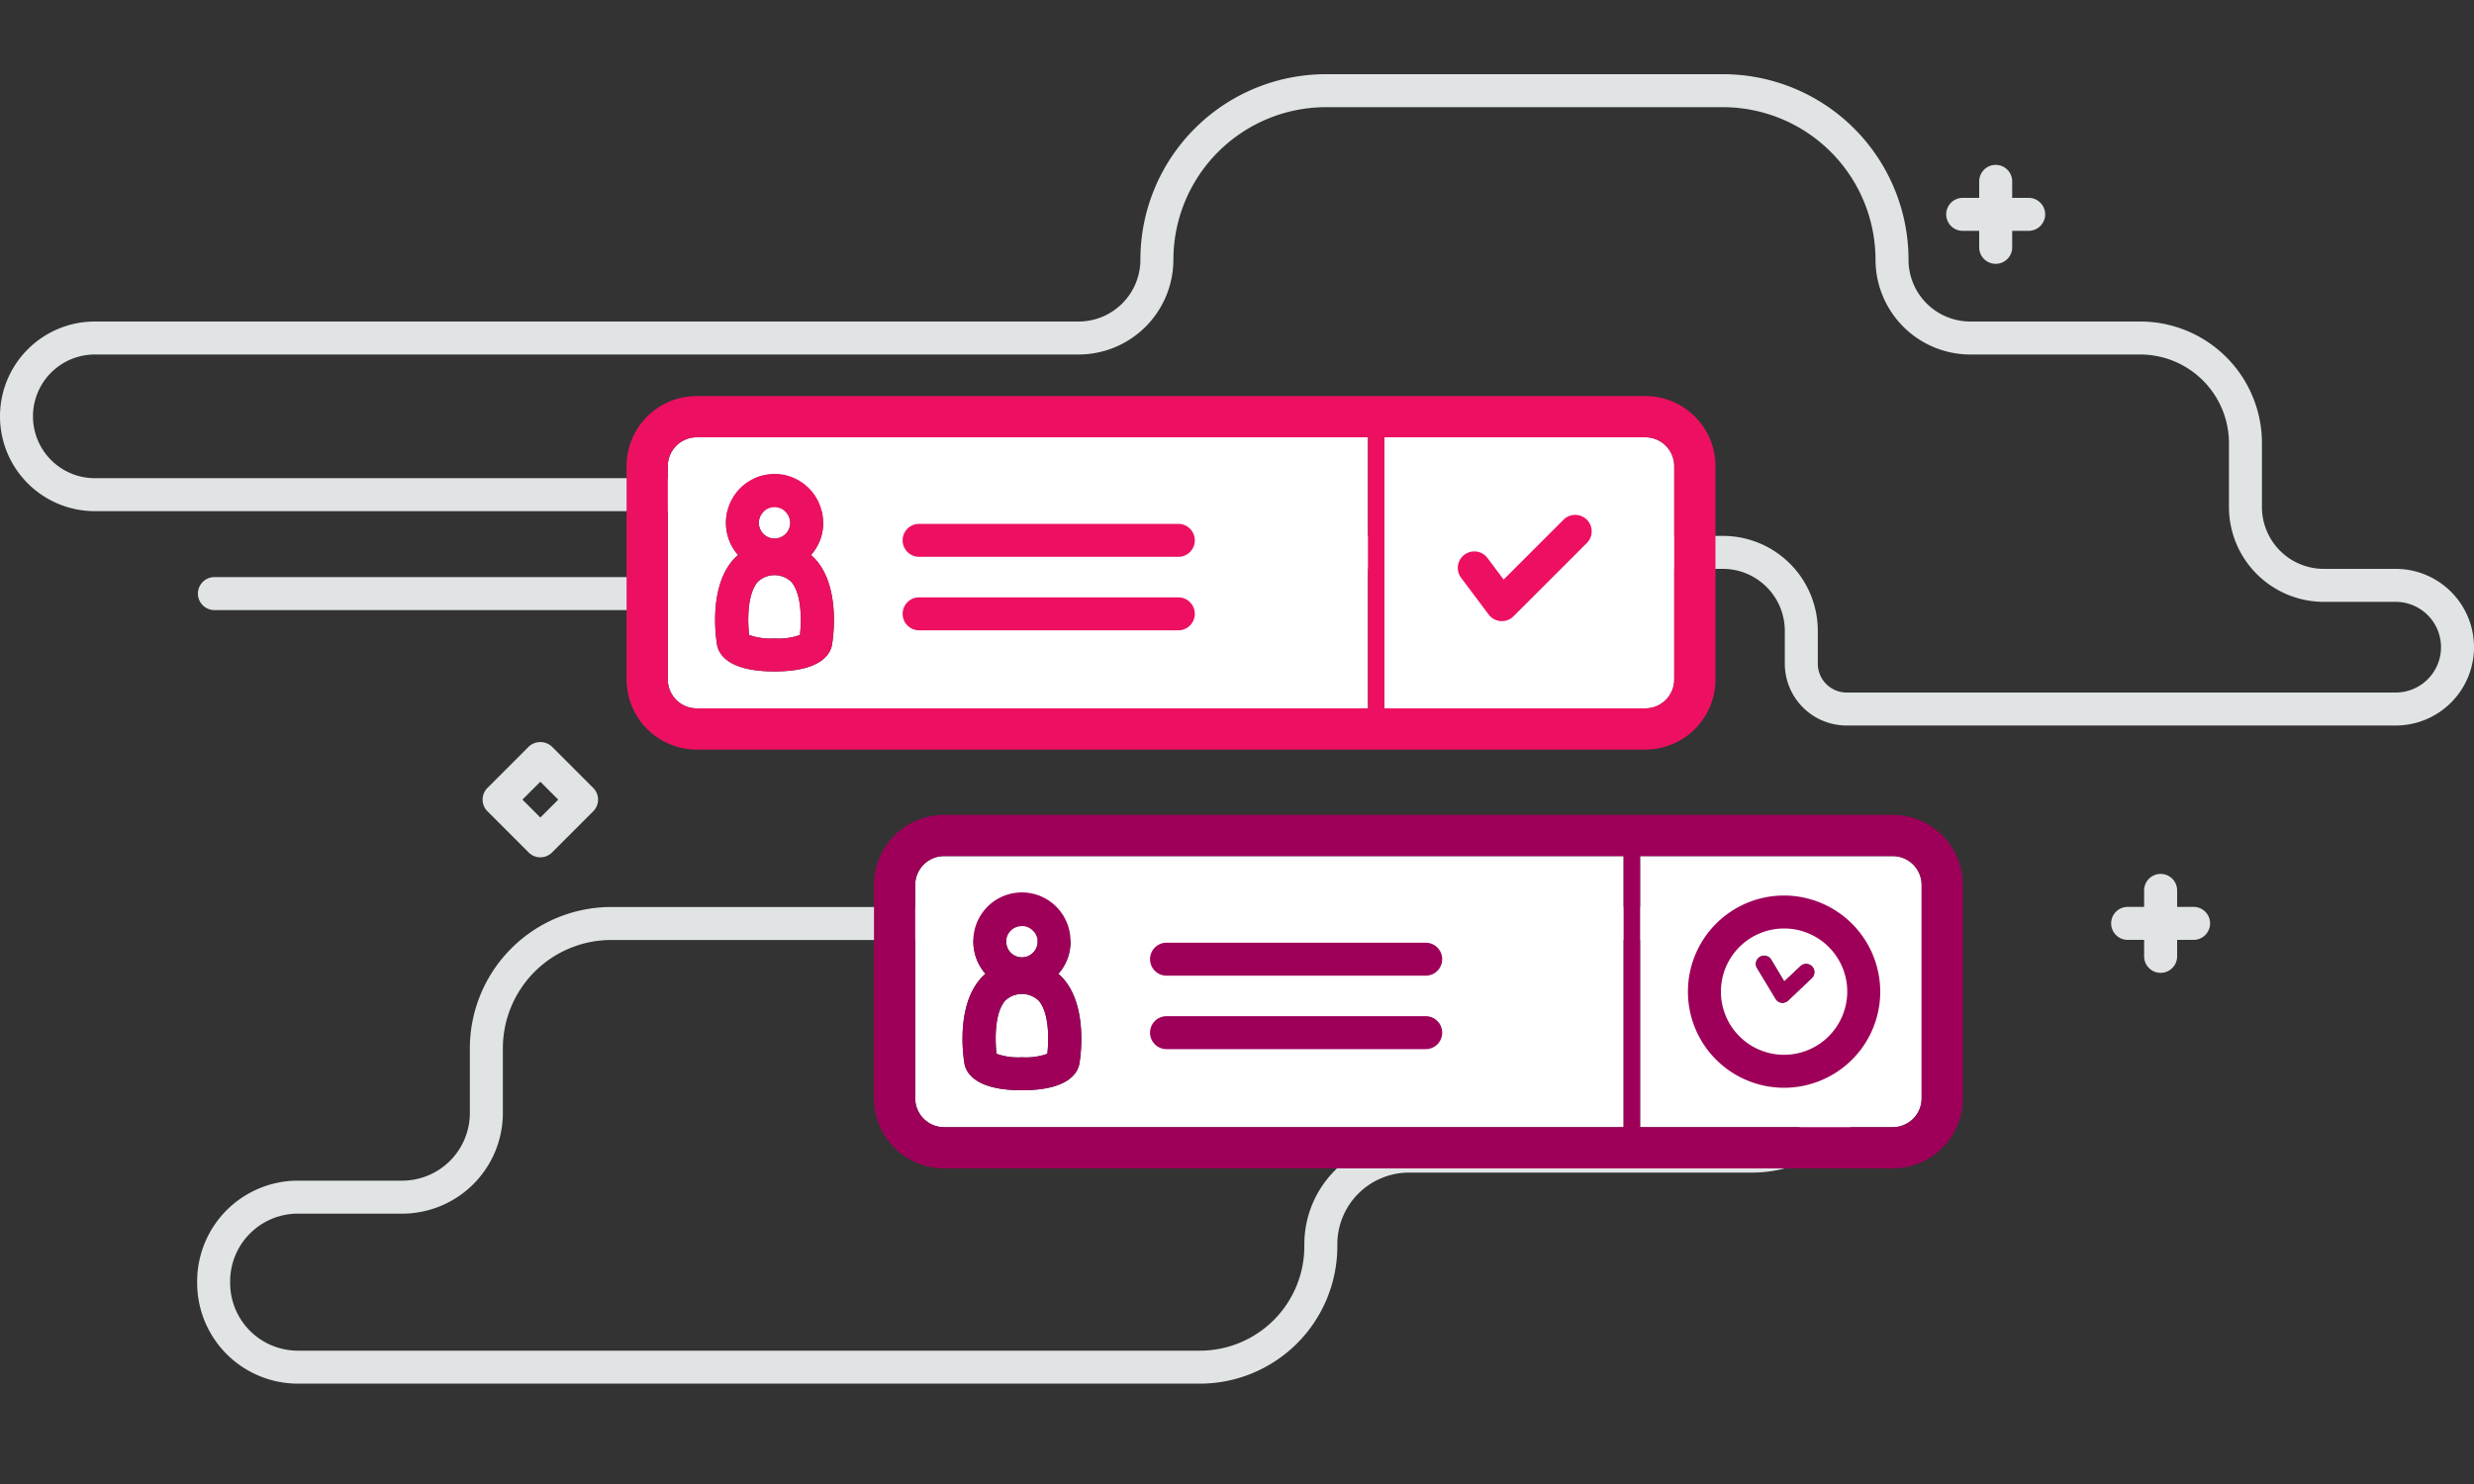
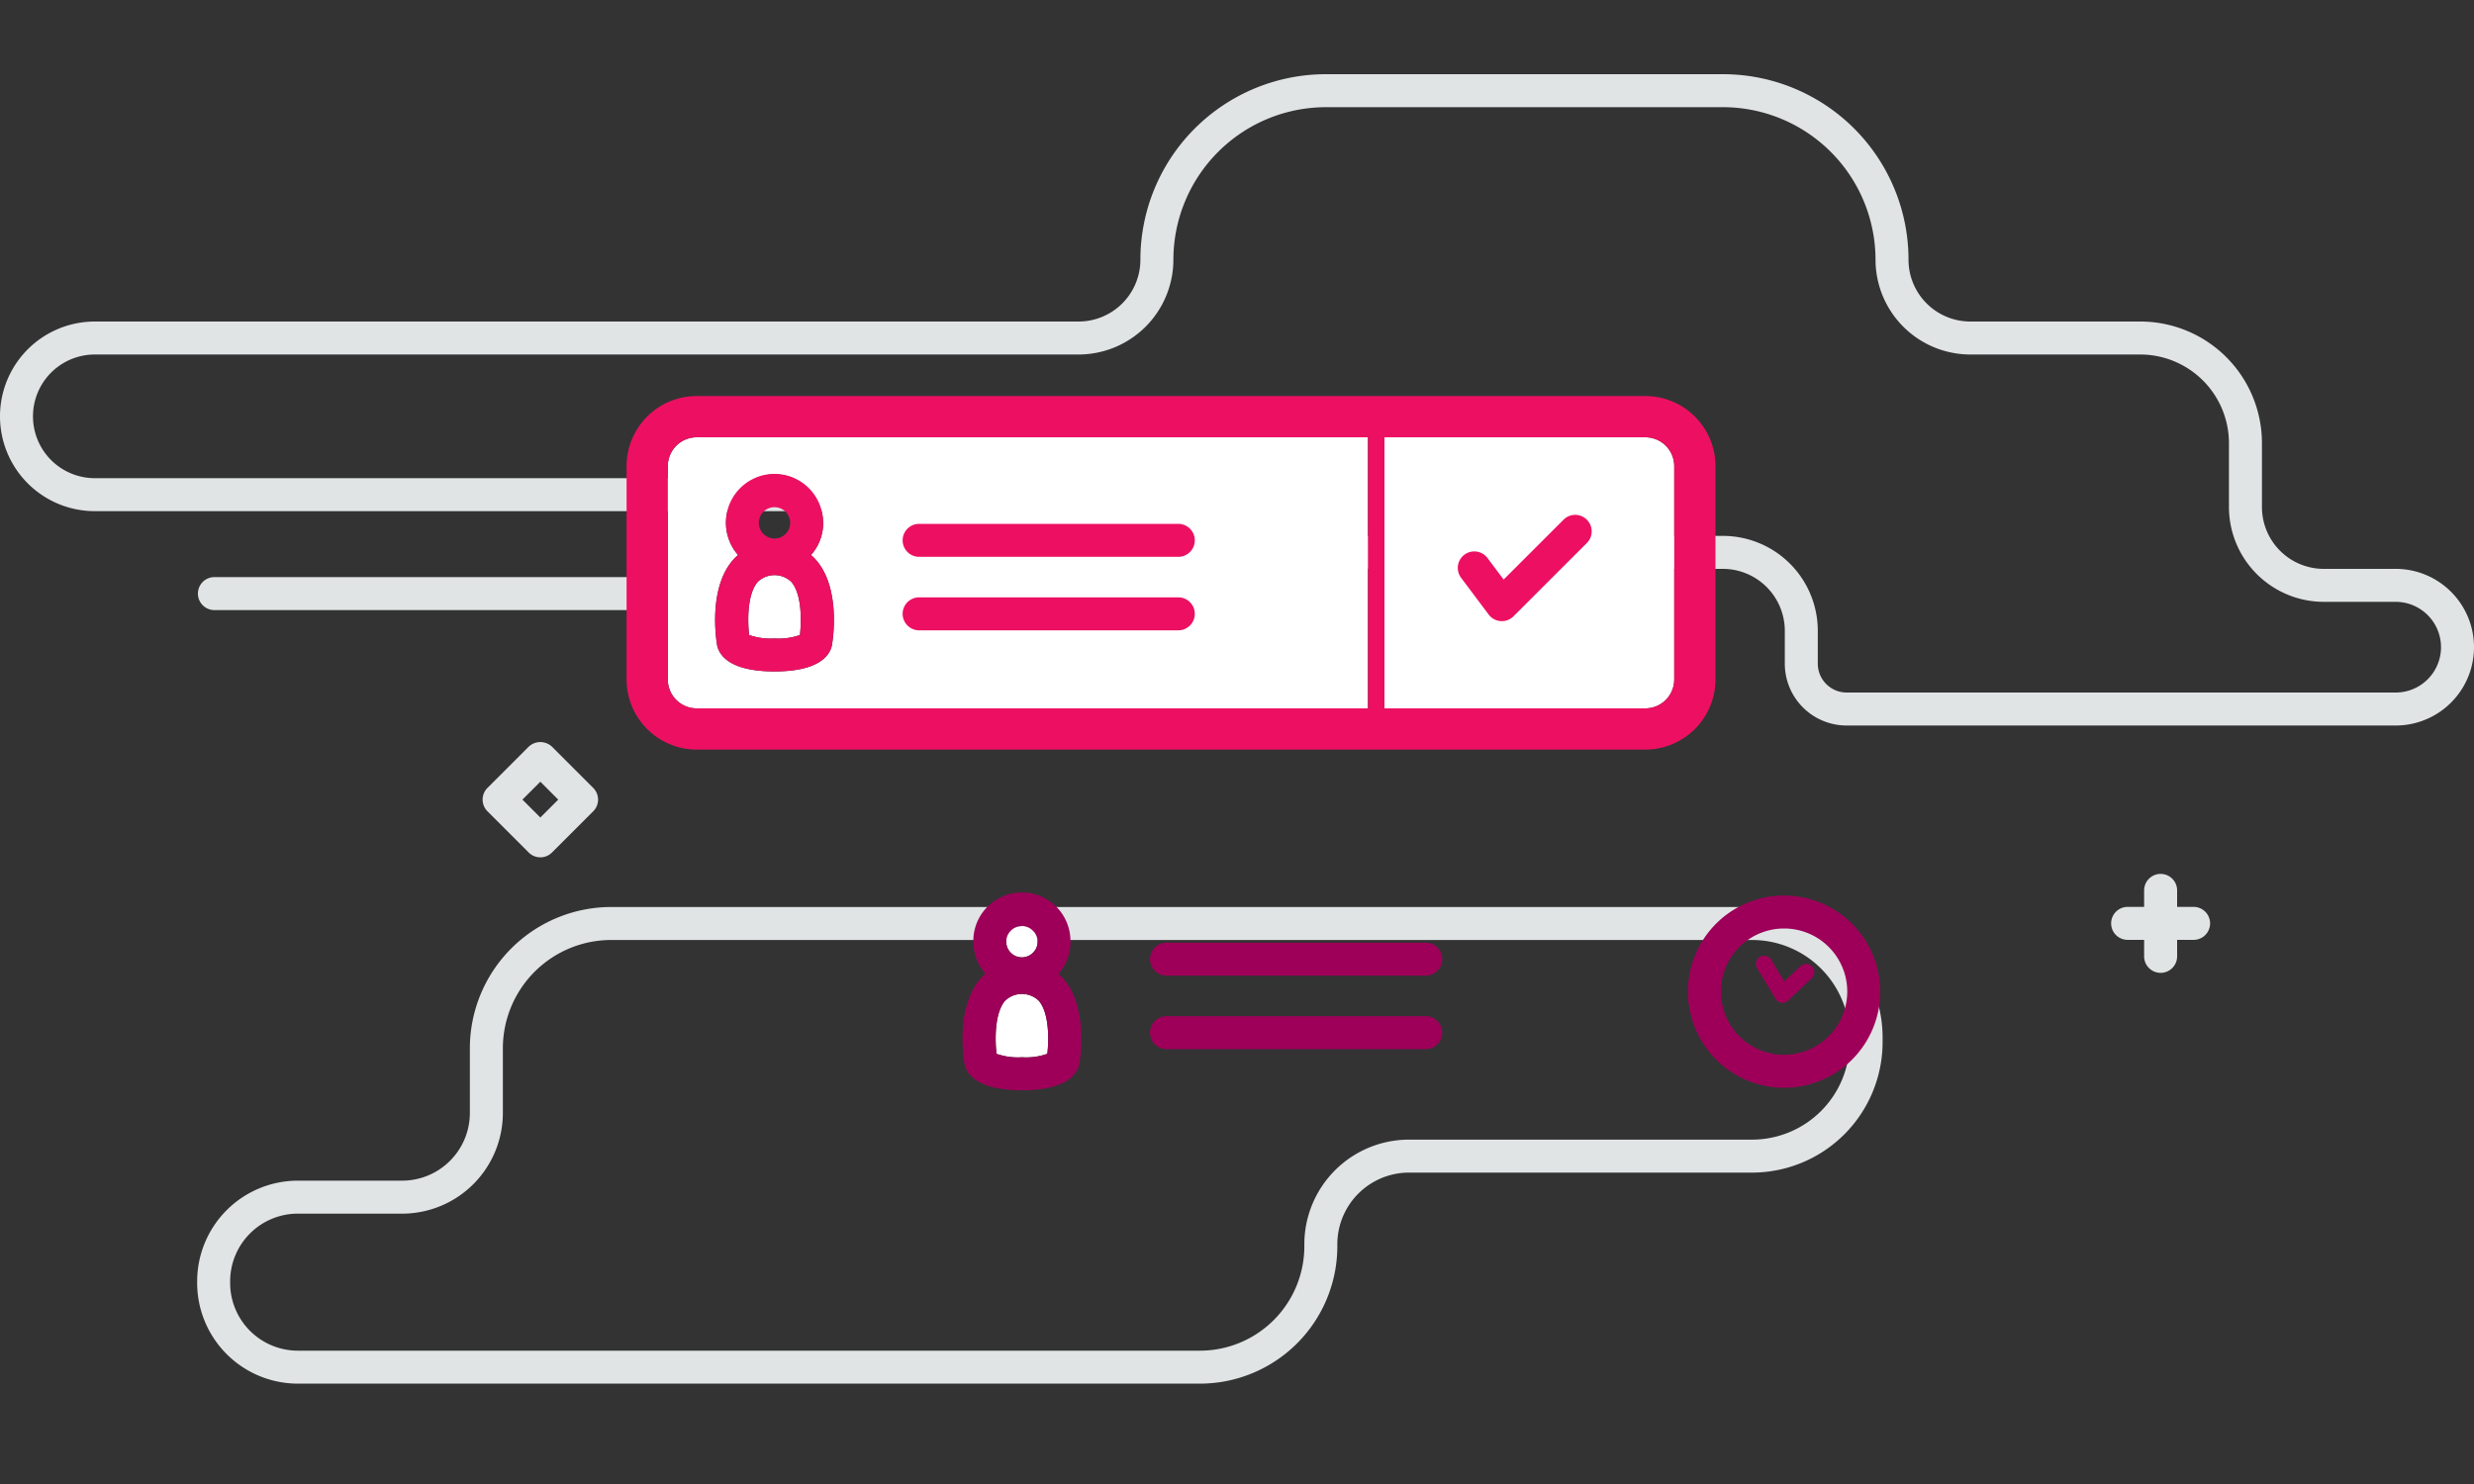
<svg xmlns="http://www.w3.org/2000/svg" id="Layer_1" data-name="Layer 1" width="150" height="90" viewBox="0 0 150 90">
  <rect x="0" y="0" width="150" height="90" fill="#333333" stroke="none" />
  <defs>
    <style>.cls-1{fill:#e1e4e5;}.cls-2{fill:#fff;fill-rule:evenodd;}.cls-3{fill:#9e0059;}.cls-4{fill:#ed1062;}</style>
  </defs>
  <title>teamup-icons</title>
  <path class="cls-1" d="M39,37H13a1,1,0,0,1,0-2H39a1,1,0,0,1,0,2Z" />
  <path class="cls-1" d="M72.756,83.913H18.058A6.111,6.111,0,0,1,11.954,77.81V77.707a6.111,6.111,0,0,1,6.104-6.104h6.327A4.108,4.108,0,0,0,28.488,67.5V63.573a8.577,8.577,0,0,1,8.567-8.566h69.175a7.922,7.922,0,0,1,7.913,7.913v.281a7.922,7.922,0,0,1-7.913,7.914H85.426A4.348,4.348,0,0,0,81.083,75.458v.128A8.336,8.336,0,0,1,72.756,83.913Zm-54.698-10.31a4.108,4.108,0,0,0-4.104,4.104V77.81a4.108,4.108,0,0,0,4.104,4.104H72.756a6.334,6.334,0,0,0,6.327-6.327V75.458a6.35,6.35,0,0,1,6.343-6.343h20.805a5.92,5.92,0,0,0,5.913-5.914V62.92a5.92,5.92,0,0,0-5.913-5.913H37.056a6.574,6.574,0,0,0-6.567,6.566V67.5a6.111,6.111,0,0,1-6.104,6.104Z" />
  <path class="cls-1" d="M104.464,6.5a9.26,9.26,0,0,1,9.25,9.25,5.756,5.756,0,0,0,5.75,5.75h10.303a5.382,5.382,0,0,1,5.376,5.376V30.75a5.756,5.756,0,0,0,5.75,5.75H145.25a2.75,2.75,0,0,1,0,5.5H111.964a1.752,1.752,0,0,1-1.75-1.75v-2a5.757,5.757,0,0,0-5.75-5.75H64.487A5.285,5.285,0,0,1,64,31a2,2,0,0,0-2-2H5.75a3.75,3.75,0,0,1,0-7.5H65.393a5.756,5.756,0,0,0,5.75-5.75,9.261,9.261,0,0,1,9.25-9.25h24.072m0-2H80.393a11.25,11.25,0,0,0-11.25,11.25h0a3.75,3.75,0,0,1-3.75,3.75H5.75a5.75,5.75,0,0,0,0,11.5H62c0,.921.889,3.5,1.81,3.5h40.654a3.761,3.761,0,0,1,3.75,3.75v2a3.75,3.75,0,0,0,3.75,3.75H145.25a4.75,4.75,0,0,0,0-9.5h-4.357a3.75,3.75,0,0,1-3.75-3.75V26.876a7.376,7.376,0,0,0-7.376-7.376H119.464a3.75,3.75,0,0,1-3.75-3.75h0a11.25,11.25,0,0,0-11.25-11.25Z" />
  <path class="cls-1" d="M32.761,51.994a.997.997,0,0,1-.707-.293l-2.5-2.5a1,1,0,0,1,0-1.414l2.5-2.501a1.029,1.029,0,0,1,1.414,0l2.5,2.501a1,1,0,0,1,0,1.414l-2.5,2.5A.997.997,0,0,1,32.761,51.994Zm-1.086-3.5,1.086,1.086,1.086-1.086-1.086-1.086Z" />
-   <path class="cls-1" d="M124,13a1.003,1.003,0,0,1-1,1h-1v1a1,1,0,0,1-2,0V14h-1a1,1,0,0,1,0-2h1V11a1,1,0,0,1,2,0v1h1A1.003,1.003,0,0,1,124,13Z" />
  <path class="cls-1" d="M134,56a1.003,1.003,0,0,1-1,1h-1v1a1,1,0,0,1-2,0V57h-1a1,1,0,0,1,0-2h1V54a1,1,0,0,1,2,0v1h1A1.003,1.003,0,0,1,134,56Z" />
  <path class="cls-2" d="M61.01,57.17a.958.958,0,0,1,.24-.69.919.919,0,0,1,.66-.31.075.075,0,0,1,.05-.01.928.928,0,0,1,.63.25.932.932,0,0,1,.08,1.33.969.969,0,0,1-.66.32A.955.955,0,0,1,61.01,57.17Z" />
  <path class="cls-2" d="M62.98,60.69c.66.77.61,2.45.52,3.22a3.859,3.859,0,0,1-1.54.21,3.902,3.902,0,0,1-1.54-.21c-.09-.77-.14-2.45.52-3.22a1.474,1.474,0,0,1,2.04,0Z" />
-   <path class="cls-2" d="M57.24,51.92a1.752,1.752,0,0,0-1.75,1.75V66.61a1.752,1.752,0,0,0,1.75,1.75h41.2V51.92ZM65.46,64.4c-.05.52-.5,1.72-3.5,1.72s-3.45-1.2-3.5-1.72c-.08-.52-.44-3.36.95-5a2.729,2.729,0,0,1,.34-.34,2.966,2.966,0,0,1-.73-1.78,2.945,2.945,0,1,1,5.15,1.78,2.729,2.729,0,0,1,.34.34C65.9,61.04,65.54,63.89,65.46,64.4Z" />
-   <path class="cls-2" d="M114.76,51.92H99.44V68.36h15.32a1.752,1.752,0,0,0,1.75-1.75V53.67A1.752,1.752,0,0,0,114.76,51.92Zm-8.06,6.11a.494.494,0,0,1,.69.17l.79,1.32.97-.91a.499.499,0,1,1,.69.72l-1.4,1.33c-.02.02-.03.03-.04.03a.307.307,0,0,1-.13.08.037.037,0,0,1-.03.01.317.317,0,0,1-.16.04.495.495,0,0,1-.43-.25l-.04-.07-1.08-1.79A.49.49,0,0,1,106.7,58.03Z" />
-   <path class="cls-3" d="M114.76,49.42H57.24a4.253,4.253,0,0,0-4.25,4.25V66.61a4.253,4.253,0,0,0,4.25,4.25h57.52a4.253,4.253,0,0,0,4.25-4.25V53.67A4.253,4.253,0,0,0,114.76,49.42ZM98.44,68.36H57.24a1.752,1.752,0,0,1-1.75-1.75V53.67a1.752,1.752,0,0,1,1.75-1.75h41.2Zm18.07-1.75a1.752,1.752,0,0,1-1.75,1.75H99.44V51.92h15.32a1.752,1.752,0,0,1,1.75,1.75Z" />
  <path class="cls-3" d="M64.51,59.4a2.729,2.729,0,0,0-.34-.34,2.893,2.893,0,0,0,.73-2.11,2.945,2.945,0,1,0-5.88.33,2.966,2.966,0,0,0,.73,1.78,2.729,2.729,0,0,0-.34.34c-1.39,1.64-1.03,4.48-.95,5,.05.52.5,1.72,3.5,1.72s3.45-1.2,3.5-1.72C65.54,63.89,65.9,61.04,64.51,59.4Zm-3.26-2.92a.919.919,0,0,1,.66-.31.075.075,0,0,1,.05-.01.928.928,0,0,1,.63.25.932.932,0,0,1,.08,1.33.969.969,0,0,1-.66.32.949.949,0,0,1-.76-1.58Zm2.25,7.43a3.859,3.859,0,0,1-1.54.21,3.902,3.902,0,0,1-1.54-.21c-.09-.77-.14-2.45.52-3.22a1.474,1.474,0,0,1,2.04,0C63.64,61.46,63.59,63.14,63.5,63.91Z" />
  <path class="cls-3" d="M86.442,59.171H70.728a1,1,0,0,1,0-2H86.442a1,1,0,0,1,0,2Z" />
  <path class="cls-3" d="M86.442,63.628H70.728a1,1,0,0,1,0-2H86.442a1,1,0,0,1,0,2Z" />
  <path class="cls-3" d="M108.17,54.31A5.83,5.83,0,1,0,114,60.14,5.843,5.843,0,0,0,108.17,54.31Zm0,9.66A3.83,3.83,0,1,1,112,60.14,3.837,3.837,0,0,1,108.17,63.97Z" />
  <path class="cls-3" d="M109.84,59.33l-1.4,1.33c-.02.02-.03.03-.04.03a.307.307,0,0,1-.13.08.037.037,0,0,1-.03.01.317.317,0,0,1-.16.04.495.495,0,0,1-.43-.25l-.04-.07-1.08-1.79a.5.5,0,0,1,.86-.51l.79,1.32.97-.91a.499.499,0,1,1,.69.72Z" />
  <path class="cls-3" d="M108.4,60.69a.204.204,0,0,1-.07.06.142.142,0,0,1-.06.02A.307.307,0,0,0,108.4,60.69Z" />
-   <path class="cls-2" d="M46.01,31.76a.95.95,0,0,1,.9-1h.05a.954.954,0,0,1,.95.9.951.951,0,1,1-1.9.1Z" />
  <path class="cls-2" d="M47.98,35.29c.66.77.61,2.45.52,3.22a3.859,3.859,0,0,1-1.54.21,3.902,3.902,0,0,1-1.54-.21c-.09-.77-.14-2.45.52-3.22a1.474,1.474,0,0,1,2.04,0Z" />
  <path class="cls-2" d="M42.24,26.52a1.752,1.752,0,0,0-1.75,1.75V41.21a1.752,1.752,0,0,0,1.75,1.75h40.7V26.52ZM50.46,39c-.05.52-.5,1.72-3.5,1.72s-3.45-1.2-3.5-1.72c-.08-.52-.44-3.36.95-5a2.729,2.729,0,0,1,.34-.34,2.948,2.948,0,0,1,2.04-4.89,2.941,2.941,0,0,1,3.11,2.77c0,.06.01.12.01.19a2.905,2.905,0,0,1-.74,1.93,2.729,2.729,0,0,1,.34.34C50.9,35.64,50.54,38.48,50.46,39Zm49.3-12.48H83.94V42.96H99.76a1.752,1.752,0,0,0,1.75-1.75V28.27A1.752,1.752,0,0,0,99.76,26.52Z" />
  <path class="cls-4" d="M99.76,24.02H42.24a4.253,4.253,0,0,0-4.25,4.25V41.21a4.259,4.259,0,0,0,4.25,4.25H99.76a4.259,4.259,0,0,0,4.25-4.25V28.27A4.253,4.253,0,0,0,99.76,24.02Zm-15.82,2.5H99.76a1.752,1.752,0,0,1,1.75,1.75V41.21a1.752,1.752,0,0,1-1.75,1.75H83.94ZM40.49,41.21V28.27a1.752,1.752,0,0,1,1.75-1.75h40.7V42.96H42.24A1.752,1.752,0,0,1,40.49,41.21Z" />
  <path class="cls-4" d="M49.51,34a2.729,2.729,0,0,0-.34-.34,2.905,2.905,0,0,0,.74-1.93c0-.07-.01-.13-.01-.19a2.945,2.945,0,1,0-5.88.34,2.966,2.966,0,0,0,.73,1.78,2.729,2.729,0,0,0-.34.34c-1.39,1.64-1.03,4.48-.95,5,.05.52.5,1.72,3.5,1.72s3.45-1.2,3.5-1.72C50.54,38.48,50.9,35.64,49.51,34Zm-2.6-3.24h.05a.954.954,0,0,1,.95.9.951.951,0,1,1-1-.9Zm1.59,7.75a3.859,3.859,0,0,1-1.54.21,3.902,3.902,0,0,1-1.54-.21c-.09-.77-.14-2.45.52-3.22a1.474,1.474,0,0,1,2.04,0C48.64,36.06,48.59,37.74,48.5,38.51Z" />
  <path class="cls-4" d="M71.442,33.77H55.727a1,1,0,0,1,0-2H71.442a1,1,0,0,1,0,2Z" />
  <path class="cls-4" d="M71.442,38.227H55.727a1,1,0,0,1,0-2H71.442a1,1,0,0,1,0,2Z" />
  <path class="cls-4" d="M91.058,37.67c-.023,0-.047-.001-.071-.002a.998.998,0,0,1-.729-.398l-1.671-2.228a1,1,0,1,1,1.6-1.2l.98,1.306,3.643-3.642a1,1,0,0,1,1.414,1.414L91.765,37.377A.999.999,0,0,1,91.058,37.67Z" />
</svg>